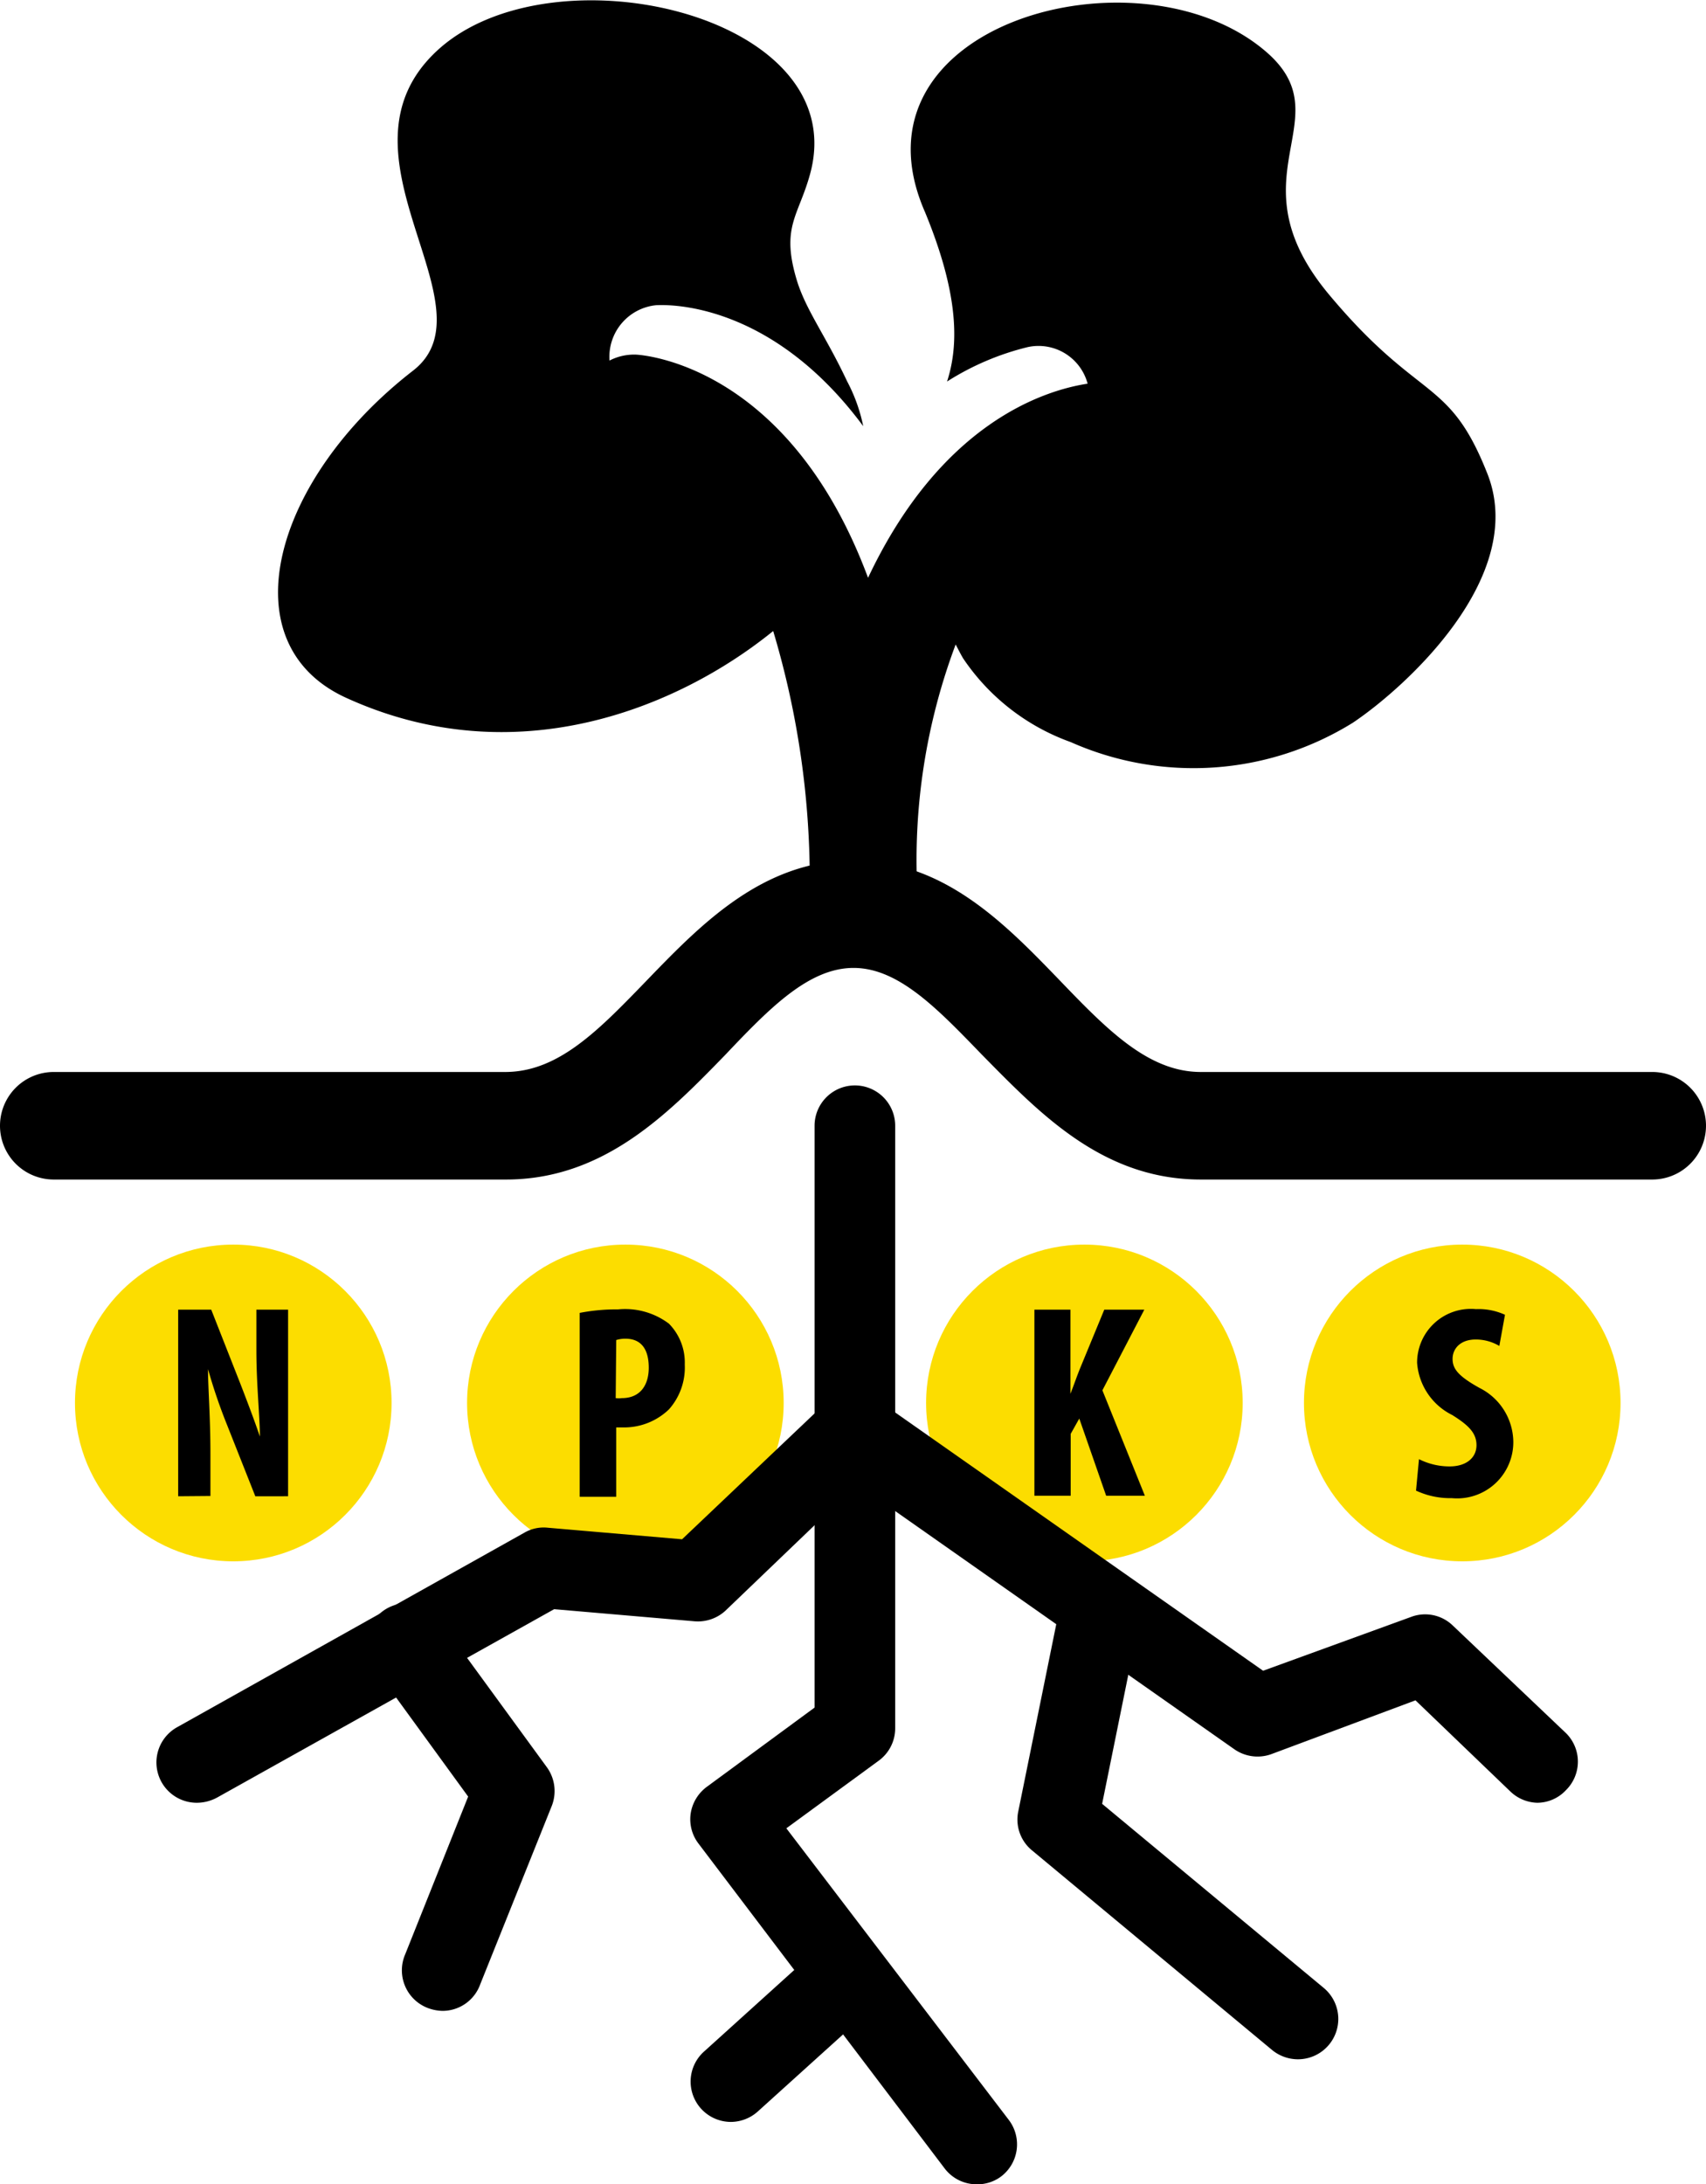
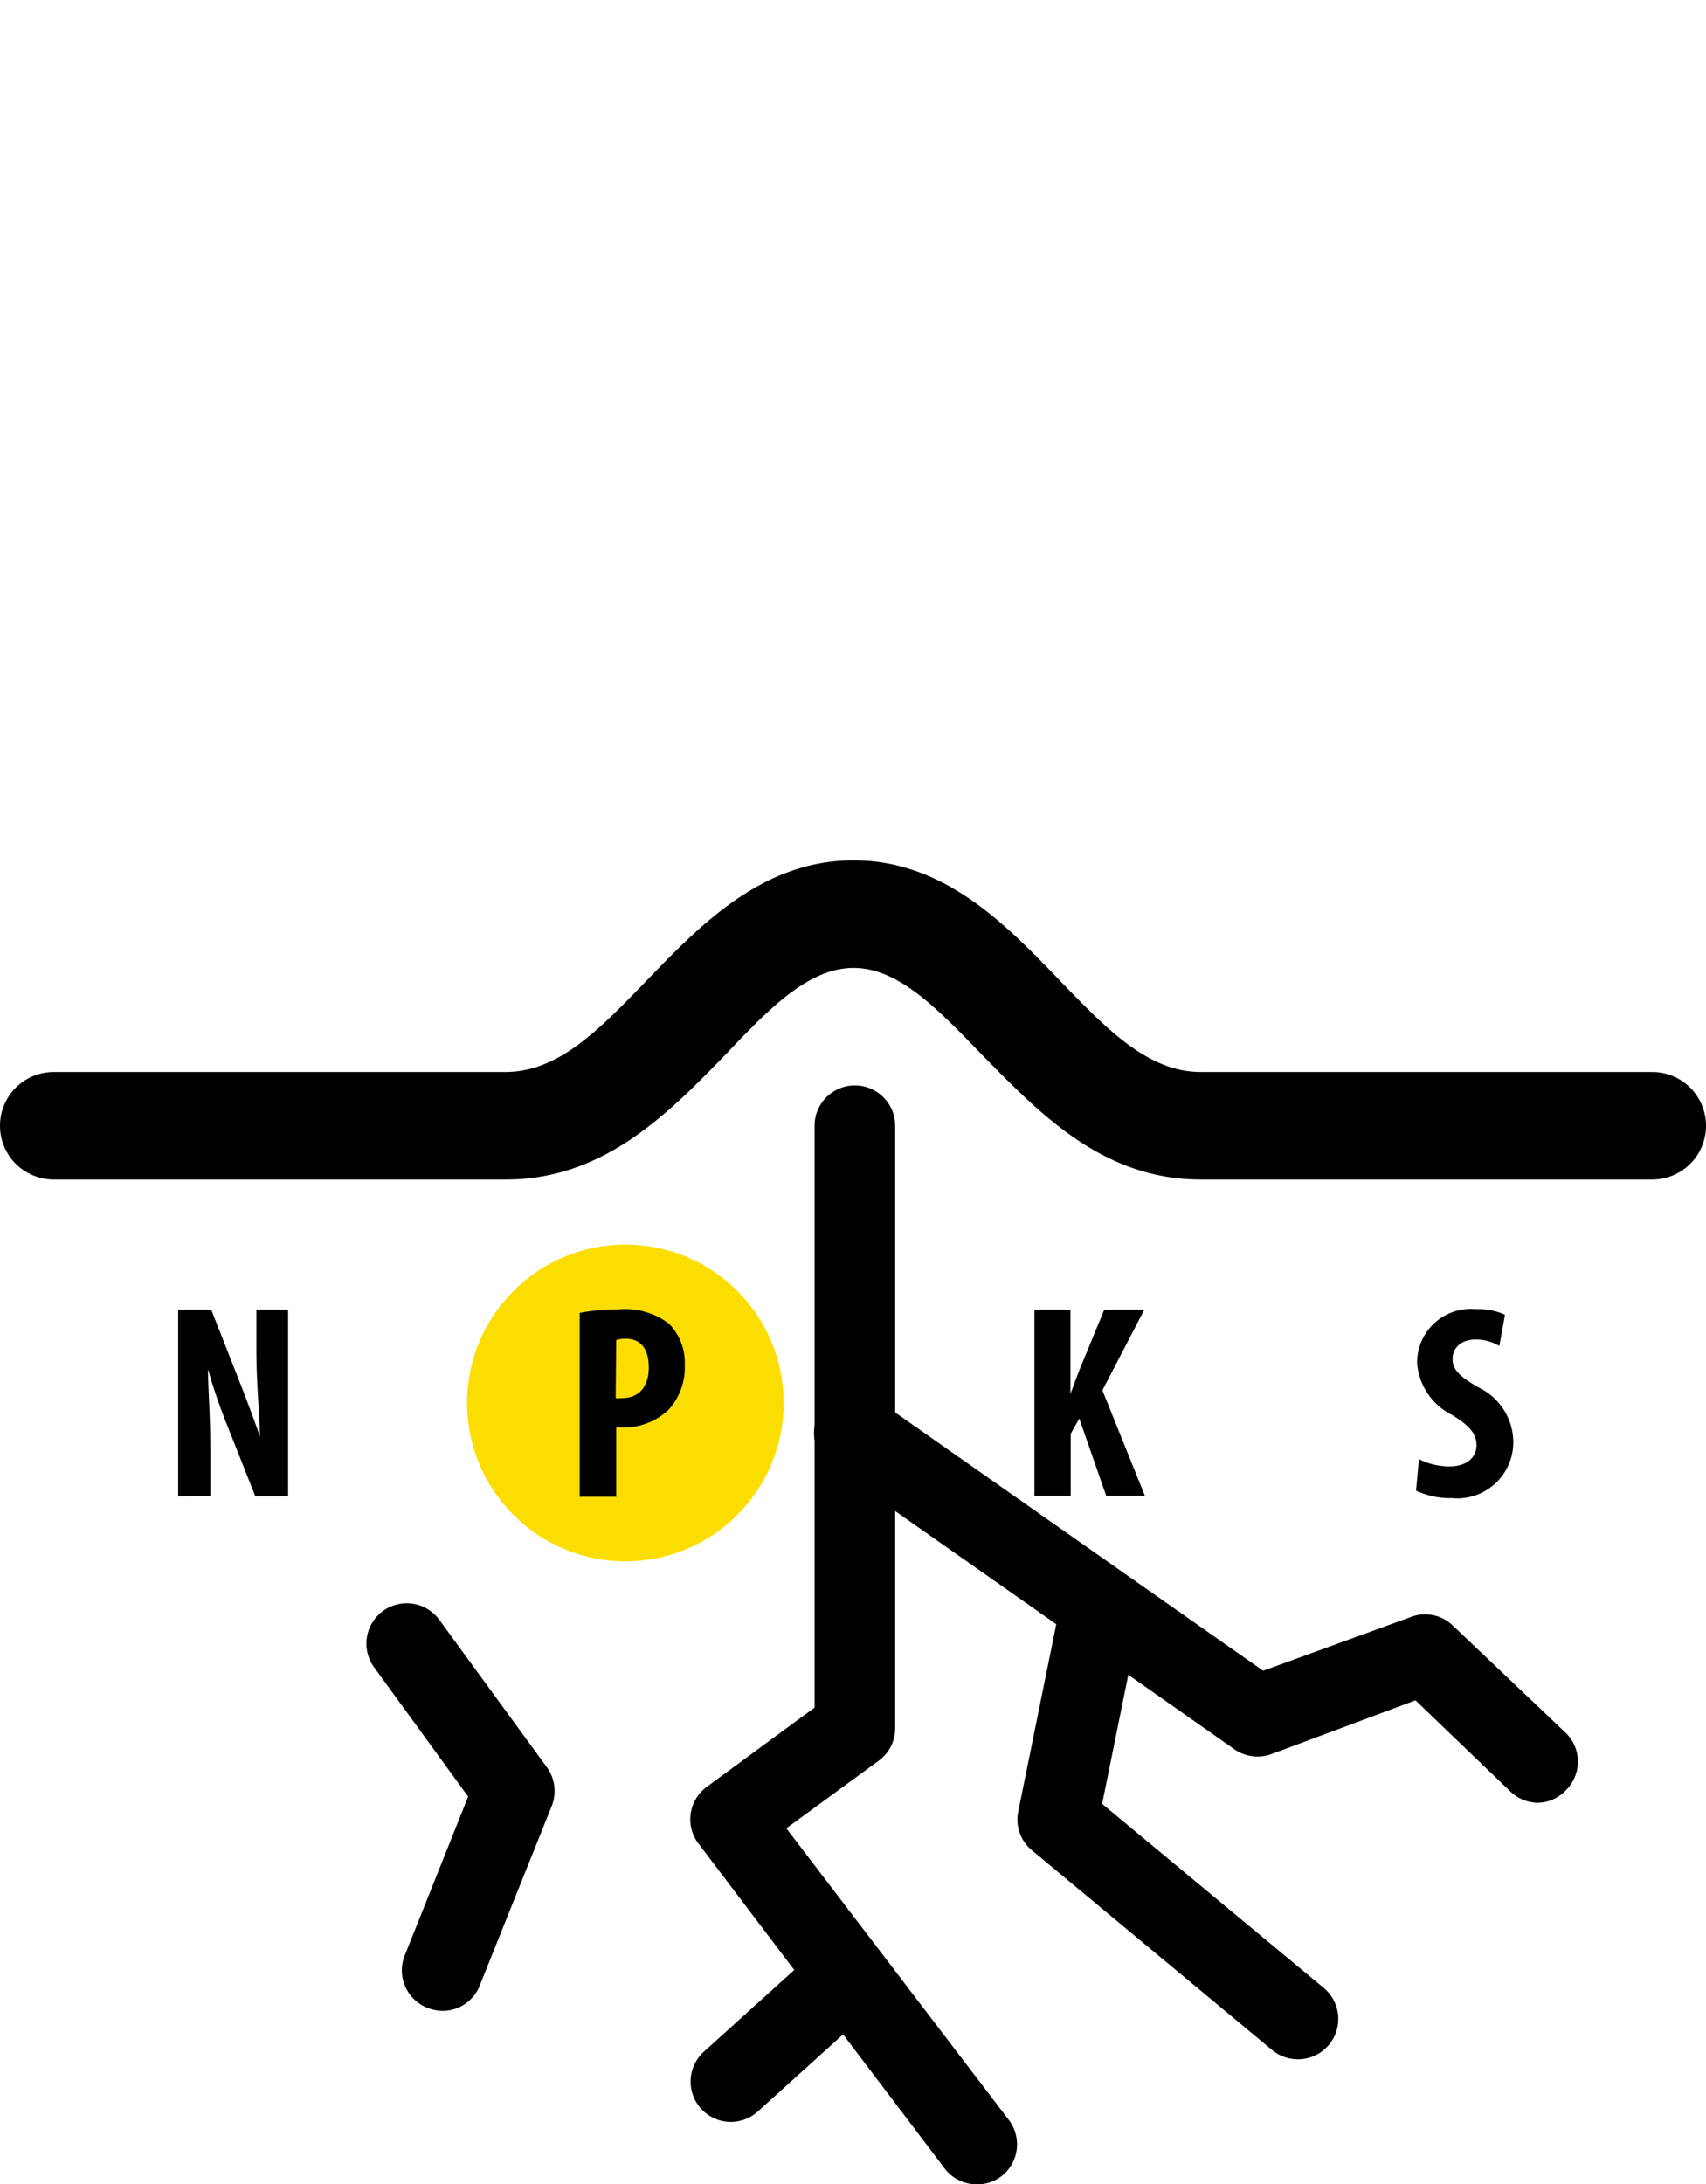
<svg xmlns="http://www.w3.org/2000/svg" viewBox="0 0 63.48 81.24">
  <defs>
    <style>.cls-1{fill:#fcdd00;}</style>
  </defs>
  <g id="Layer_2" data-name="Layer 2">
    <g id="Layer_1-2" data-name="Layer 1">
-       <path d="M55.35,17.63C53.92,14,52.85,15,49.49,11c-3.78-4.48.58-6.58-2.42-9.11-4.72-4-15.72-1-12.65,6,1.3,3.15,1.24,5,.82,6.3a10,10,0,0,1,3-1.28,1.89,1.89,0,0,1,2.23,1.36c-1.64.25-5.46,1.48-8.17,7.22-2.93-7.87-8.31-8.28-8.62-8.3a2,2,0,0,0-1,.22h0a1.93,1.93,0,0,1,1.75-2.06c.18,0,4.14-.29,7.69,4.5a6.18,6.18,0,0,0-.6-1.67c-.78-1.66-1.5-2.6-1.85-3.69-.65-2.09.07-2.45.5-4.12C31.64.5,20.49-2,16.28,1.87s2.21,9.54-.93,11.93c-5.21,4.05-6.86,10.12-2.5,12.14,6.32,2.9,12.39.39,15.92-2.47a32.26,32.26,0,0,1,1.36,9.59,2,2,0,0,0,2,2h0a2,2,0,0,0,2-2,22.78,22.78,0,0,1,1.43-9.09c.1.19.19.37.28.52a8.13,8.13,0,0,0,4,3.11,11.25,11.25,0,0,0,10.5-.72C52.28,25.58,56.85,21.46,55.35,17.63Z" />
-       <circle class="cls-1" cx="8.68" cy="52.18" r="5.89" />
      <path d="M6.63,55.65V48.71H7.86l1.07,2.72c.21.54.55,1.43.74,2h0c0-.73-.13-1.94-.13-3.21V48.71h1.18v6.94H9.5L8.45,53a20.35,20.35,0,0,1-.71-2.08h0c0,.69.09,1.76.09,3.16v1.56Z" />
      <circle class="cls-1" cx="23.27" cy="52.18" r="5.89" />
      <path d="M21.57,48.83A7.21,7.21,0,0,1,23,48.7a2.71,2.71,0,0,1,1.89.53,2.06,2.06,0,0,1,.59,1.52,2.34,2.34,0,0,1-.59,1.67,2.4,2.4,0,0,1-1.68.67h-.28v2.58H21.57ZM22.91,52a.82.82,0,0,0,.23,0c.68,0,1-.48,1-1.13s-.25-1.08-.87-1.08a1.11,1.11,0,0,0-.34.05Z" />
      <path d="M36.34,81.24a1.49,1.49,0,0,1-1.19-.59L26,68.58a1.49,1.49,0,0,1-.3-1.13,1.52,1.52,0,0,1,.61-1l4-2.94V41.87a1.5,1.5,0,0,1,3,0V64.28a1.49,1.49,0,0,1-.62,1.21L29.26,68l8.28,10.85a1.5,1.5,0,0,1-.29,2.1A1.47,1.47,0,0,1,36.34,81.24Z" />
-       <path d="M7.32,67.05a1.5,1.5,0,0,1-.73-2.81L19.52,57a1.43,1.43,0,0,1,.86-.18l5,.43,5.33-5.06a1.5,1.5,0,1,1,2.06,2.18L27,59.9a1.51,1.51,0,0,1-1.16.4l-5.22-.45-12.53,7A1.59,1.59,0,0,1,7.32,67.05Z" />
-       <circle class="cls-1" cx="54.41" cy="52.18" r="5.89" />
      <path d="M52.8,54.27a2.52,2.52,0,0,0,1.14.27c.63,0,1-.33,1-.79s-.31-.75-.9-1.12a2.36,2.36,0,0,1-1.31-1.94,2,2,0,0,1,2.19-2A2.36,2.36,0,0,1,56,48.9l-.21,1.16a1.71,1.71,0,0,0-.88-.24c-.58,0-.86.35-.86.72s.21.64,1,1.08a2.27,2.27,0,0,1,1.26,2,2.09,2.09,0,0,1-2.29,2.1,3,3,0,0,1-1.33-.28Z" />
-       <circle class="cls-1" cx="40.35" cy="52.18" r="5.89" />
      <path d="M38.49,48.71h1.34v3.13h0c.12-.3.22-.6.34-.9l.92-2.23h1.49l-1.56,3,1.58,3.92H41.16l-1-2.87-.32.57v2.3H38.49Z" />
      <path d="M57.2,67.05a1.5,1.5,0,0,1-1-.42l-3.53-3.39-5.36,2a1.51,1.51,0,0,1-1.38-.18l-15-10.53a1.5,1.5,0,0,1,1.72-2.46L47,62.14l5.5-2a1.48,1.48,0,0,1,1.56.32l4.21,4a1.49,1.49,0,0,1,0,2.12A1.47,1.47,0,0,1,57.2,67.05Z" />
      <path d="M48.34,76.59a1.52,1.52,0,0,1-1-.34l-8.94-7.43a1.48,1.48,0,0,1-.51-1.45l1.6-7.88a1.51,1.51,0,0,1,1.77-1.17,1.49,1.49,0,0,1,1.17,1.77l-1.42,7,8.25,6.85a1.5,1.5,0,0,1-1,2.65Z" />
      <path d="M16.47,74.79a1.64,1.64,0,0,1-.56-.11,1.5,1.5,0,0,1-.83-2l2.34-5.86-3.5-4.81a1.5,1.5,0,0,1,2.43-1.76l4,5.48a1.51,1.51,0,0,1,.18,1.44l-2.66,6.63A1.49,1.49,0,0,1,16.47,74.79Z" />
      <path d="M61.48,43.87H44.68c-3.66,0-6-2.47-8.15-4.65C34.86,37.49,33.42,36,31.76,36S28.64,37.49,27,39.22c-2.12,2.18-4.52,4.65-8.17,4.65H2a2,2,0,0,1,0-4H18.8c2,0,3.51-1.59,5.3-3.44,2-2.07,4.3-4.43,7.66-4.43s5.64,2.36,7.65,4.44c1.77,1.84,3.31,3.43,5.27,3.43h16.8a2,2,0,0,1,0,4Z" />
      <path d="M27.2,78.92a1.5,1.5,0,0,1-1-2.62l3.73-3.37a1.5,1.5,0,0,1,2,2.23l-3.73,3.37A1.51,1.51,0,0,1,27.2,78.92Z" />
    </g>
  </g>
</svg>